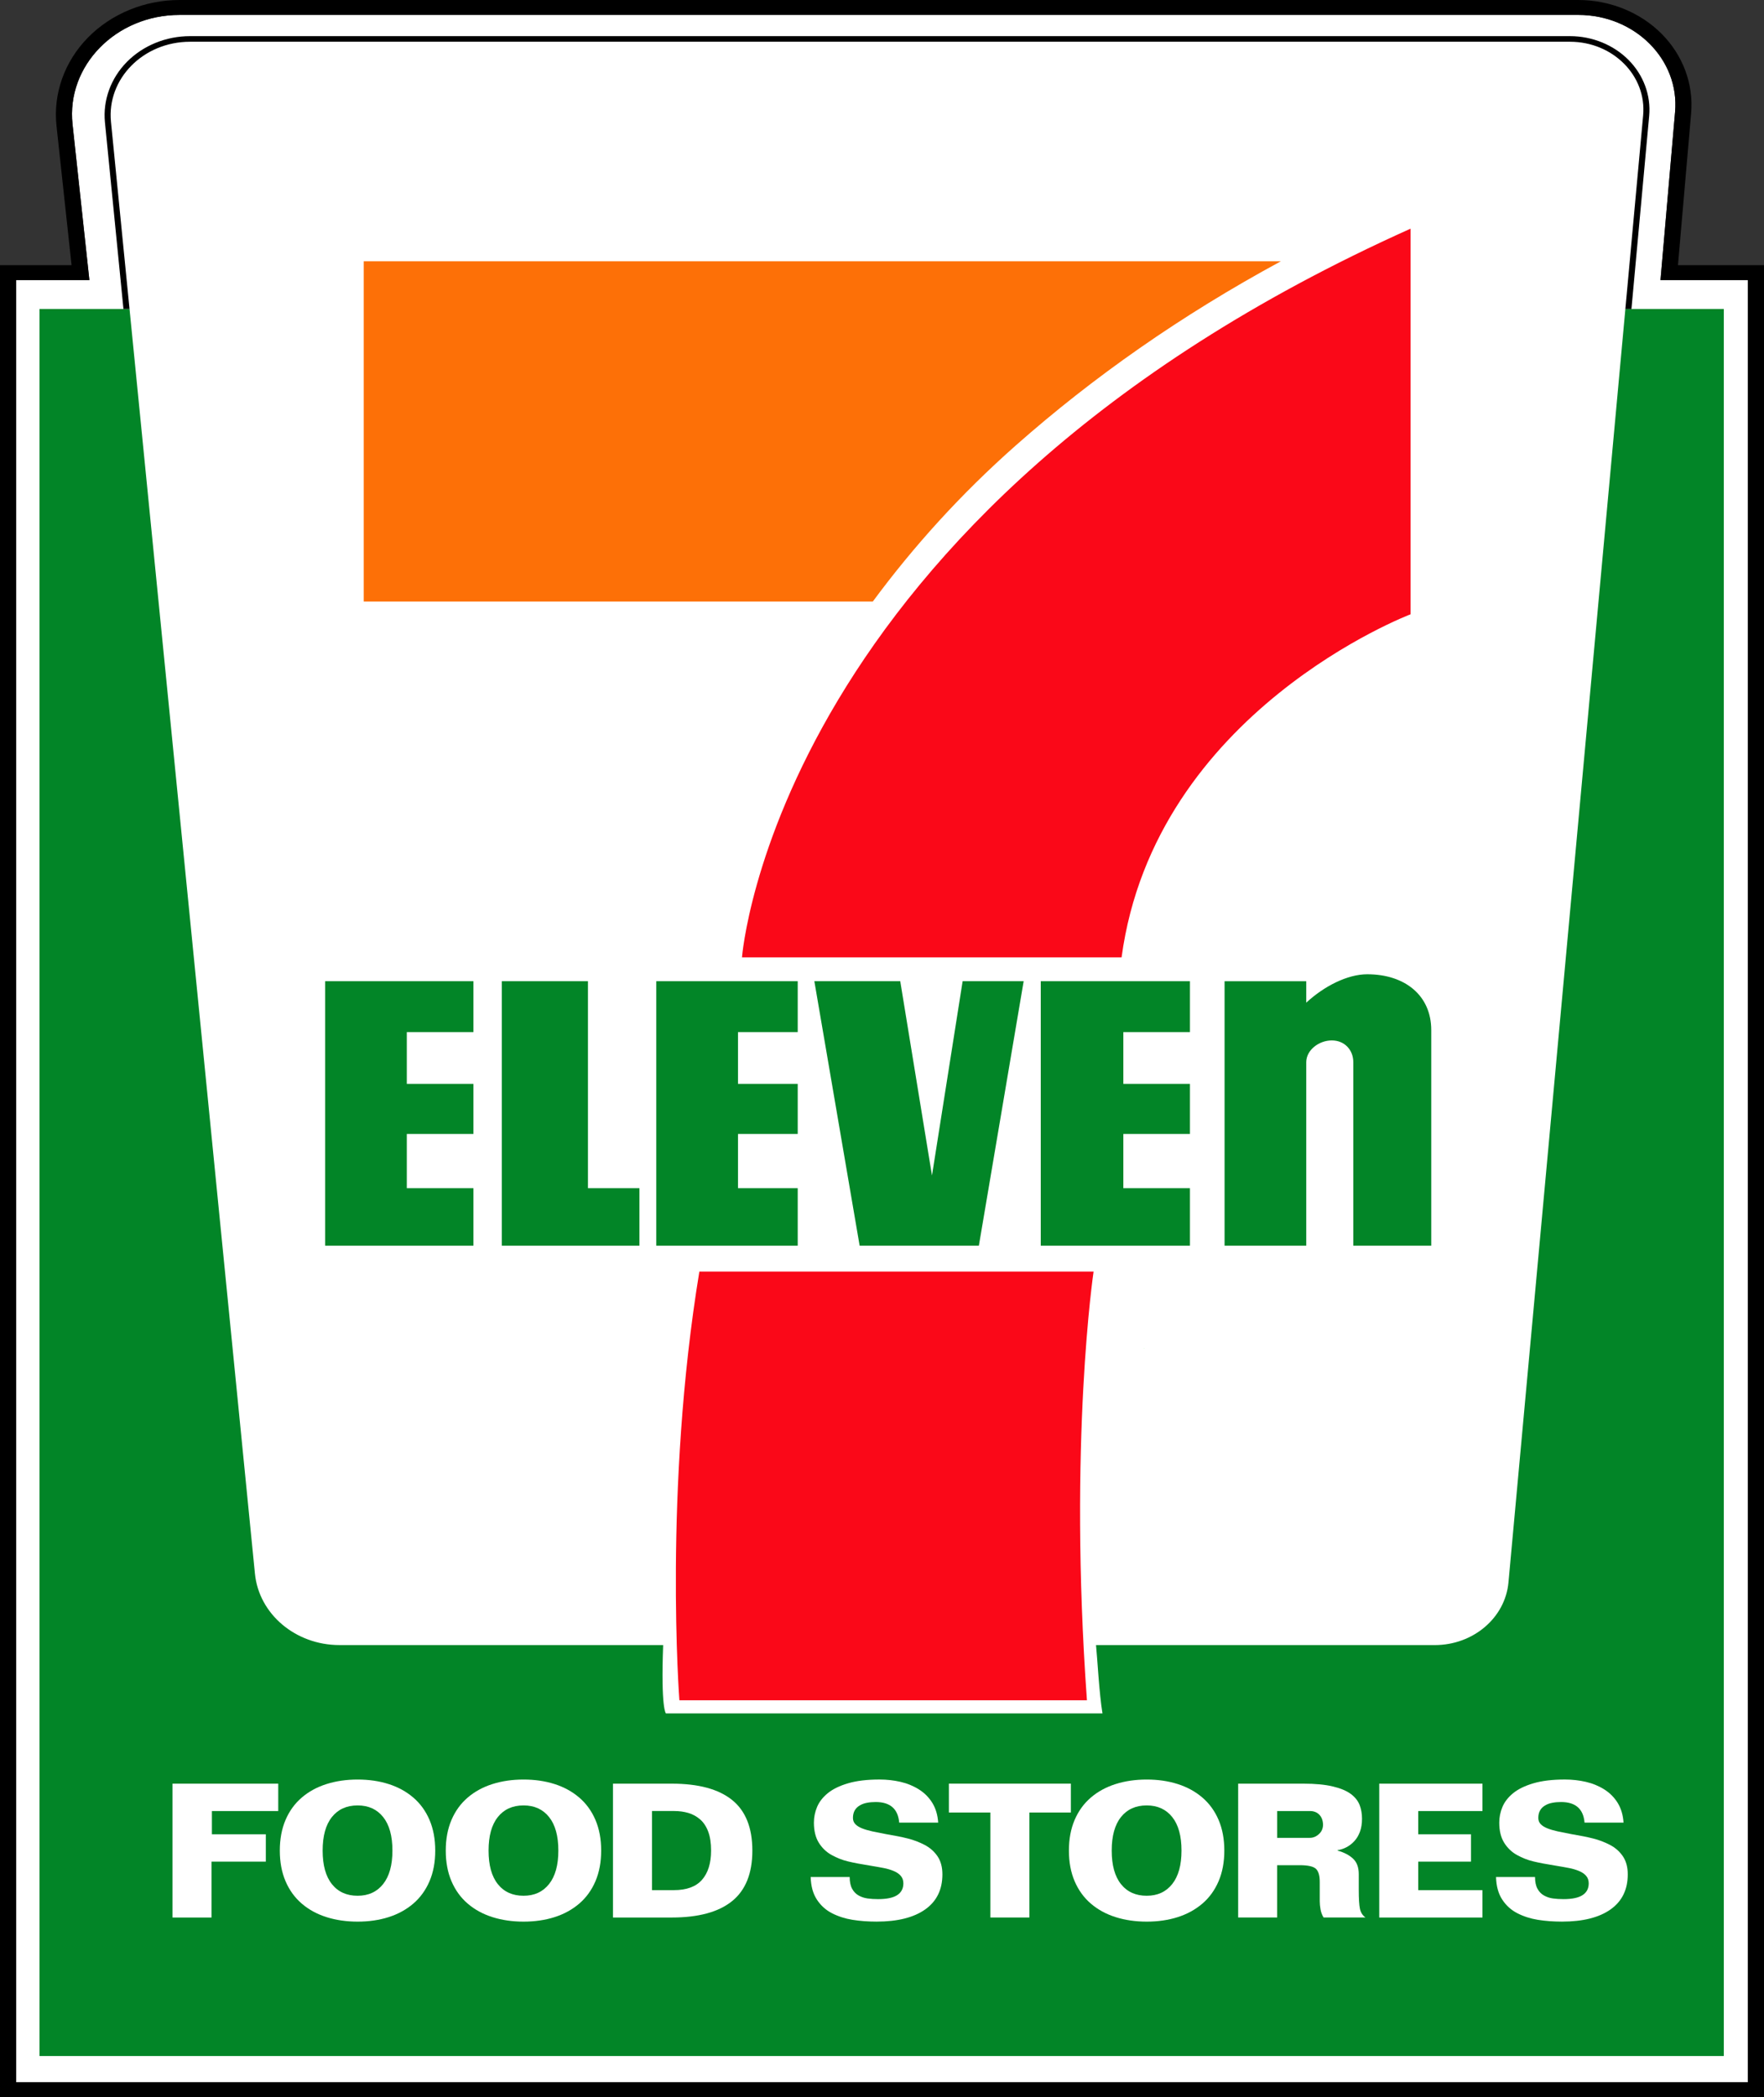
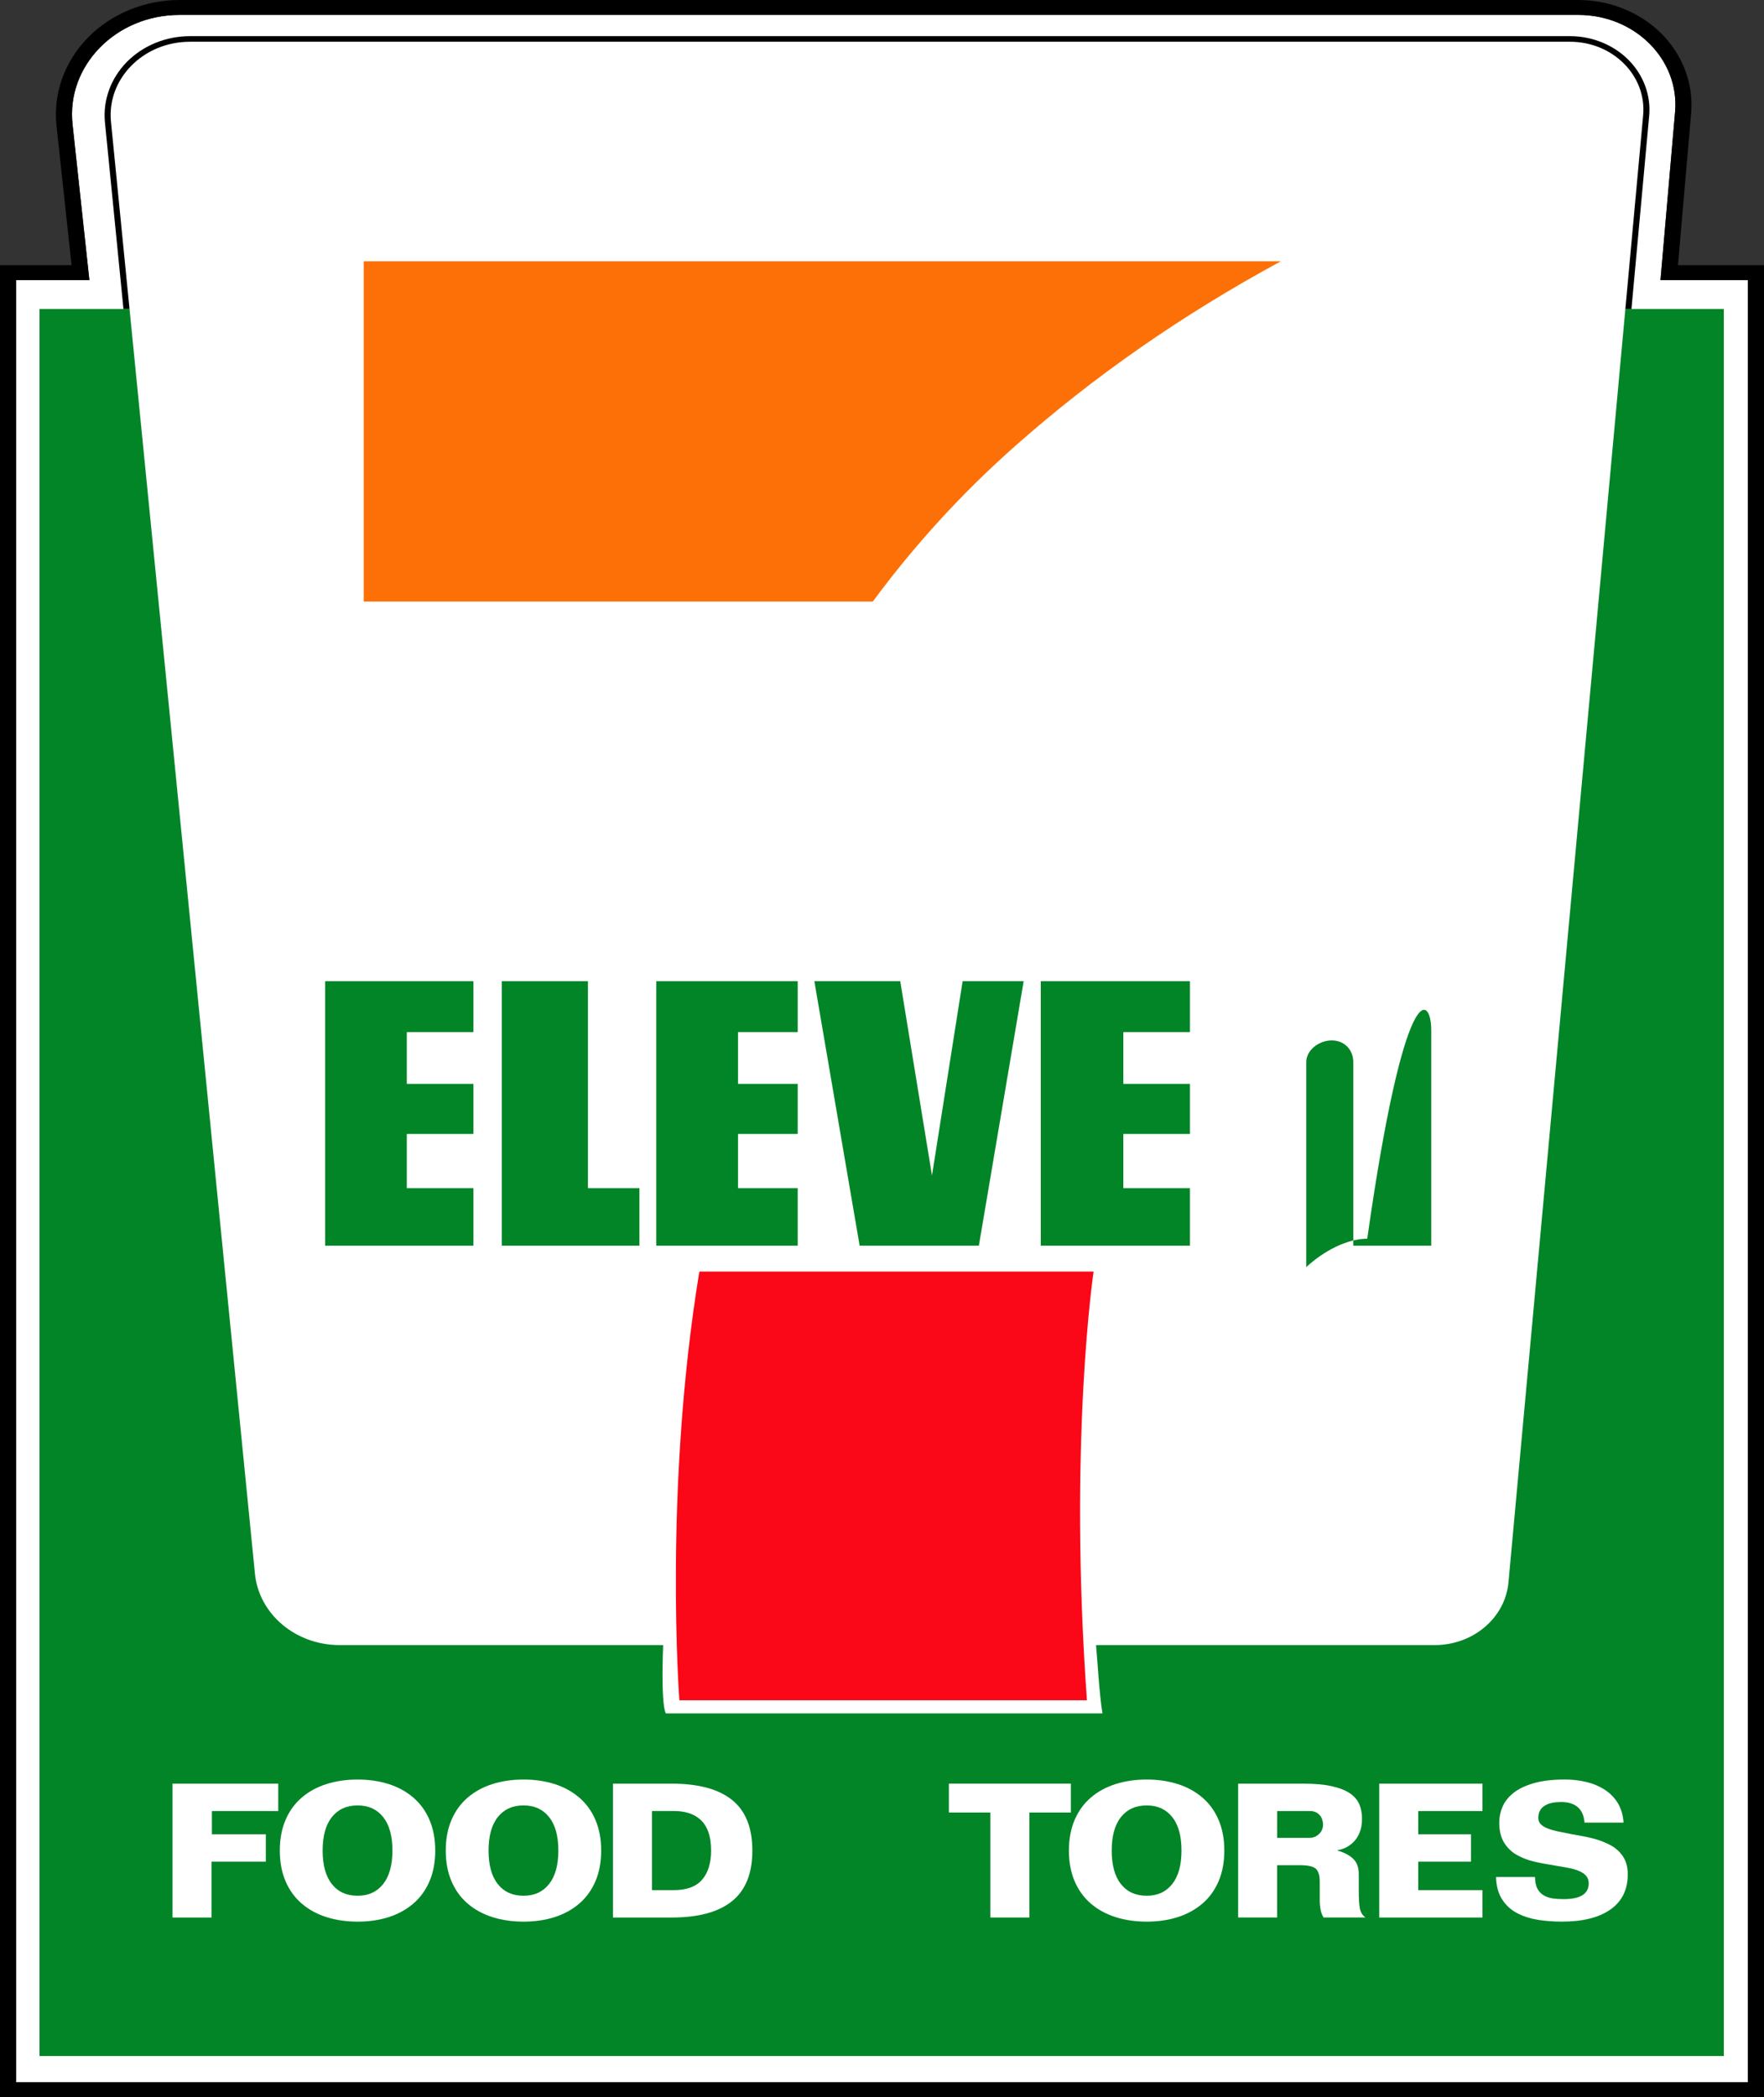
<svg xmlns="http://www.w3.org/2000/svg" version="1.1" id="Layer_1" x="0px" y="0px" viewBox="0 0 874.88 1039.77" style="enable-background:new 0 0 874.88 1039.77;" xml:space="preserve">
  <rect x="0" y="0" width="874.88" height="1039.77" fill="#333333" stroke="none" />
  <defs id="defs76" />
  <style type="text/css" id="style9">
	.st0{fill:#FFFFFF;}
	.st1{fill:#028527;}
	.st2{fill:#FD7007;}
	.st3{fill:none;}
	.st4{fill:#FA0818;}
	.st5{fill:#73FF77;}
</style>
  <path class="st0" d="M866.88,138.86v893.51H8V138.86h36.33l-8.35-77.21C32.84,32.61,57.51,7.4,89.07,7.4H782.8  c28.1,0,50.23,22.17,47.98,48.08l-7.24,83.38H866.88z" id="path11" />
  <path d="M832.21,131.46l6.54-75.39c1.25-14.4-4.11-28.75-14.7-39.36C813.45,6.09,798.42,0,782.8,0H89.07  c-17.3,0-33.88,6.81-45.49,18.67C31.97,30.53,26.3,46.46,28.02,62.38l7.47,69.08H0v908.31h874.88V131.46H832.21z M866.88,1032.37H8  V138.86h36.33l-8.35-77.21C32.84,32.61,57.51,7.4,89.07,7.4H782.8c28.1,0,50.23,22.17,47.98,48.08l-7.24,83.38h43.34V1032.37z" id="path13" />
  <rect x="19.6" y="153.19" class="st1" width="835.35" height="866.2" id="rect15" />
  <path class="st0" d="M328.9,815.64H168.38c-21.77,0-39.96-15.35-41.94-35.4L55.04,60.43C52.91,39.1,71.07,20.7,94.24,20.7h684.42  c21.33,0,38.08,16.87,36.28,36.51l-66.8,727.38c-1.61,17.56-17.5,31.06-36.56,31.06H543.59c0.62,5.95,1.56,24.1,3.2,33.88H330.27  C330.27,849.53,327.71,847.29,328.9,815.64z" id="path17" />
  <g id="g21">
    <path d="M807.68,29.71c-7.44-7.49-18.02-11.79-29.02-11.79H94.24c-11.89,0-23.29,4.65-31.3,12.77c-8.01,8.12-11.98,19.05-10.89,30   l9.18,92.5h3.01l-9.2-92.76C52.91,39.1,71.07,20.7,94.24,20.7h684.42c21.33,0,38.08,16.87,36.28,36.51l-8.82,95.99h3.02l8.79-95.75   C818.86,47.31,815.12,37.2,807.68,29.71z" id="path19" />
  </g>
  <path class="st2" d="M635.24,129.56c-49.63,26.88-93.12,57.44-131.36,91.22c-27.46,24.26-50.84,50.19-71.01,77.48H180.4V129.56  H635.24z" id="path23" />
  <path class="st3" d="M368,474.68" id="path25" />
-   <path class="st4" d="M699.6,113.37v191.2c0,0-126.83,47.94-143.34,170.1H368C368,474.68,384.51,254.77,699.6,113.37z" id="path27" />
  <path class="st4" d="M346.86,630.44h195.52c0,0-12.55,84.29-3.3,212.57H336.95C336.95,843.01,329.03,738.56,346.86,630.44z" id="path29" />
  <polygon class="st1" points="291.6,589.11 291.6,486.49 248.88,486.49 248.88,617.62 286.31,617.62 291.6,617.62 317.14,617.62   317.14,589.11 " id="polygon31" />
  <polygon class="st1" points="395.64,511.74 395.64,486.49 366.02,486.49 344.56,486.49 325.5,486.49 325.5,617.62 341.36,617.62   366.02,617.62 395.64,617.62 395.64,589.11 366.02,589.11 366.02,562.23 395.64,562.23 395.64,537.39 366.02,537.39 366.02,511.74   " id="polygon33" />
  <polygon class="st1" points="477.43,486.49 462.23,582.83 446.49,486.49 403.89,486.49 426.35,617.62 456.73,617.62 467.91,617.62   485.48,617.62 507.7,486.49 " id="polygon35" />
  <g id="g41">
    <polygon class="st1" points="191.19,486.49 161.25,486.49 161.25,617.62 193.84,617.62 201.76,617.62 234.79,617.62 234.79,589.11    201.76,589.11 201.76,562.23 234.79,562.23 234.79,537.39 201.76,537.39 201.76,511.74 234.79,511.74 234.79,486.49 201.76,486.49     " id="polygon37" />
    <polygon class="st1" points="590.17,511.74 590.17,486.49 557.14,486.49 544.37,486.49 516.18,486.49 516.18,617.62 552.73,617.62    557.14,617.62 590.17,617.62 590.17,589.11 557.14,589.11 557.14,562.23 590.17,562.23 590.17,537.39 557.14,537.39 557.14,511.74     " id="polygon39" />
  </g>
-   <path class="st1" d="M709.85,510.74v106.87h-38.66v-90.97c0-5.96-4.22-10.79-10.67-10.79c-6.44,0-12.67,4.83-12.67,10.79v90.97  h-40.51V486.5h40.51v10.64c8.8-8.16,20.42-14.09,30.25-14.09C696.74,483.05,709.85,493.5,709.85,510.74z" id="path43" />
+   <path class="st1" d="M709.85,510.74v106.87h-38.66v-90.97c0-5.96-4.22-10.79-10.67-10.79c-6.44,0-12.67,4.83-12.67,10.79v90.97  h-40.51h40.51v10.64c8.8-8.16,20.42-14.09,30.25-14.09C696.74,483.05,709.85,493.5,709.85,510.74z" id="path43" />
  <path class="st5" d="M567.37,668.44v0.13h0.17C567.48,668.54,567.42,668.49,567.37,668.44z M567.37,668.44v0.13h0.17  C567.48,668.54,567.42,668.49,567.37,668.44z M567.37,668.44v0.13h0.17C567.48,668.54,567.42,668.49,567.37,668.44z M567.37,668.44  v0.13h0.17C567.48,668.54,567.42,668.49,567.37,668.44z M567.37,668.44v0.13h0.17C567.48,668.54,567.42,668.49,567.37,668.44z   M567.37,668.44v0.13h0.17C567.48,668.54,567.42,668.49,567.37,668.44z M567.37,668.44v0.13h0.17  C567.48,668.54,567.42,668.49,567.37,668.44z M567.37,668.44v0.13h0.17C567.48,668.54,567.42,668.49,567.37,668.44z M567.37,668.44  v0.13h0.17C567.48,668.54,567.42,668.49,567.37,668.44z" id="path45" />
-   <path class="st5" d="M567.37,668.44v0.13h0.17C567.48,668.54,567.42,668.49,567.37,668.44z" id="path47" />
  <path class="st0" d="M85.56,884.35H138v13.57h-32.9v11.53h26.74v13.57H104.9v27.7H85.56V884.35z" id="path49" />
  <path class="st0" d="M213.02,932.73c-1.9,4.43-4.58,8.13-8.06,11.11c-3.48,2.97-7.55,5.2-12.23,6.69c-4.68,1.49-9.8,2.23-15.36,2.23  c-5.56,0-10.7-0.74-15.41-2.23c-4.71-1.48-8.8-3.71-12.28-6.69c-3.48-2.98-6.16-6.68-8.06-11.11c-1.89-4.42-2.84-9.49-2.84-15.2  c0-5.7,0.95-10.76,2.84-15.2c1.9-4.43,4.58-8.13,8.06-11.1c3.48-2.98,7.57-5.2,12.28-6.69c4.71-1.49,9.84-2.23,15.41-2.23  c5.56,0,10.68,0.74,15.36,2.23c4.68,1.49,8.75,3.71,12.23,6.69c3.48,2.97,6.16,6.67,8.06,11.1c1.89,4.43,2.84,9.5,2.84,15.2  C215.87,923.23,214.92,928.3,213.02,932.73z M164.62,934.17c3.06,3.84,7.32,5.76,12.75,5.76c5.37,0,9.59-1.94,12.66-5.81  c3.07-3.87,4.6-9.4,4.6-16.59c0-7.25-1.53-12.79-4.6-16.63c-3.07-3.84-7.28-5.76-12.66-5.76c-5.44,0-9.69,1.92-12.75,5.76  c-3.07,3.84-4.6,9.39-4.6,16.63C160.02,924.78,161.55,930.33,164.62,934.17z" id="path51" />
  <path class="st0" d="M295.32,932.73c-1.9,4.43-4.58,8.13-8.06,11.11c-3.48,2.97-7.55,5.2-12.23,6.69c-4.68,1.49-9.8,2.23-15.36,2.23  s-10.7-0.74-15.41-2.23c-4.71-1.48-8.8-3.71-12.28-6.69c-3.48-2.98-6.16-6.68-8.06-11.11c-1.89-4.42-2.84-9.49-2.84-15.2  c0-5.7,0.95-10.76,2.84-15.2c1.9-4.43,4.58-8.13,8.06-11.1c3.48-2.98,7.57-5.2,12.28-6.69c4.71-1.49,9.84-2.23,15.41-2.23  s10.68,0.74,15.36,2.23c4.68,1.49,8.75,3.71,12.23,6.69c3.48,2.97,6.16,6.67,8.06,11.1c1.89,4.43,2.84,9.5,2.84,15.2  C298.16,923.23,297.21,928.3,295.32,932.73z M246.91,934.17c3.06,3.84,7.32,5.76,12.75,5.76c5.37,0,9.59-1.94,12.66-5.81  s4.6-9.4,4.6-16.59c0-7.25-1.53-12.79-4.6-16.63s-7.28-5.76-12.66-5.76c-5.44,0-9.69,1.92-12.75,5.76c-3.07,3.84-4.6,9.39-4.6,16.63  C242.31,924.78,243.84,930.33,246.91,934.17z" id="path53" />
  <path class="st0" d="M304.02,884.35h29.11c13.27,0,23.26,2.7,29.96,8.09c6.7,5.39,10.05,13.76,10.05,25.1  c0,11.28-3.35,19.63-10.05,25.05c-6.7,5.42-16.69,8.13-29.96,8.13h-29.11V884.35z M323.37,937.14h10.9c6.26,0,10.89-1.7,13.89-5.11  c3-3.4,4.51-8.24,4.51-14.5c0-3.71-0.47-6.85-1.42-9.39c-0.95-2.54-2.28-4.55-3.98-6.04c-1.71-1.48-3.65-2.56-5.83-3.21  c-2.18-0.65-4.57-0.98-7.16-0.98h-10.9V937.14z" id="path55" />
-   <path class="st0" d="M445.97,903.68c-0.57-6.81-4.46-10.22-11.66-10.22c-1.52,0-2.94,0.12-4.27,0.37s-2.47,0.65-3.41,1.2  c-2.4,1.31-3.6,3.41-3.6,6.32c0,1.24,0.41,2.28,1.23,3.12c0.82,0.83,1.96,1.53,3.41,2.09c1.45,0.56,3.1,1.04,4.93,1.44  c1.83,0.4,4.08,0.85,6.73,1.35c4.43,0.74,8.06,1.47,10.9,2.19c2.85,0.71,5.61,1.76,8.3,3.15c2.69,1.4,4.83,3.29,6.45,5.67  c1.61,2.38,2.42,5.38,2.42,8.97c0,7.56-2.85,13.35-8.53,17.38c-5.69,4.02-13.72,6.04-24.09,6.04c-4.23,0-8.2-0.29-11.9-0.88  c-3.7-0.59-7.1-1.68-10.19-3.25c-3.1-1.58-5.61-3.84-7.54-6.79c-1.93-2.93-2.96-6.67-3.08-11.19h19.34c0,2.41,0.41,4.36,1.23,5.85  c0.82,1.49,1.91,2.6,3.27,3.34c1.36,0.75,2.81,1.23,4.36,1.44c1.55,0.22,3.3,0.33,5.26,0.33c4.3,0,7.46-0.67,9.48-2  c2.02-1.33,3.03-3.27,3.03-5.81c0-1.49-0.43-2.73-1.28-3.72s-2.02-1.79-3.51-2.41c-1.49-0.62-3.08-1.1-4.79-1.44  c-1.71-0.34-4.08-0.76-7.11-1.26c-4.3-0.68-7.87-1.36-10.71-2.04c-2.85-0.68-5.58-1.75-8.2-3.21c-2.62-1.45-4.74-3.49-6.35-6.09  c-1.61-2.6-2.42-5.91-2.42-9.95c0-2.66,0.52-5.25,1.57-7.76s2.81-4.79,5.31-6.83c2.5-2.04,5.86-3.68,10.1-4.92  c4.23-1.24,9.42-1.86,15.55-1.86c3.6,0,7.08,0.39,10.43,1.16c3.35,0.77,6.4,2.03,9.15,3.76c2.75,1.74,4.96,3.97,6.64,6.69  c1.67,2.73,2.64,5.98,2.89,9.76H445.97z" id="path57" />
  <path class="st0" d="M491.19,950.71v-52.05h-20.58v-14.32h60.5v14.32h-20.58v52.05H491.19z" id="path59" />
  <path class="st0" d="M604.38,932.73c-1.9,4.43-4.58,8.13-8.06,11.11c-3.48,2.97-7.55,5.2-12.23,6.69c-4.68,1.49-9.8,2.23-15.36,2.23  c-5.56,0-10.7-0.74-15.41-2.23c-4.71-1.48-8.8-3.71-12.28-6.69c-3.48-2.98-6.16-6.68-8.06-11.11c-1.89-4.42-2.84-9.49-2.84-15.2  c0-5.7,0.95-10.76,2.84-15.2c1.9-4.43,4.58-8.13,8.06-11.1c3.48-2.98,7.57-5.2,12.28-6.69c4.71-1.49,9.84-2.23,15.41-2.23  c5.56,0,10.68,0.74,15.36,2.23c4.68,1.49,8.75,3.71,12.23,6.69c3.48,2.97,6.16,6.67,8.06,11.1c1.89,4.43,2.84,9.5,2.84,15.2  C607.22,923.23,606.27,928.3,604.38,932.73z M555.97,934.17c3.06,3.84,7.32,5.76,12.75,5.76c5.37,0,9.59-1.94,12.66-5.81  s4.6-9.4,4.6-16.59c0-7.25-1.53-12.79-4.6-16.63s-7.28-5.76-12.66-5.76c-5.44,0-9.69,1.92-12.75,5.76c-3.07,3.84-4.6,9.39-4.6,16.63  C551.37,924.78,552.9,930.33,555.97,934.17z" id="path61" />
  <path class="st0" d="M614.08,884.35h32.43c5.88,0,10.75,0.47,14.6,1.4c3.85,0.93,6.83,2.18,8.91,3.76c2.09,1.58,3.52,3.4,4.31,5.44  c0.79,2.05,1.18,4.31,1.18,6.78c0,2.48-0.35,4.65-1.04,6.5c-0.7,1.86-1.64,3.43-2.84,4.7c-1.2,1.27-2.5,2.26-3.89,2.97  c-1.39,0.71-2.84,1.2-4.36,1.44v0.18c3.28,0.93,5.86,2.28,7.72,4.05c1.87,1.76,2.8,4.32,2.8,7.66v7.81c0,4.33,0.19,7.44,0.57,9.29  c0.38,1.86,1.3,3.32,2.75,4.37h-20.77c-0.76-1.24-1.26-2.59-1.52-4.05c-0.25-1.45-0.38-2.8-0.38-4.04v-9.58  c0-3.16-0.65-5.32-1.94-6.5c-1.3-1.17-3.97-1.76-8.01-1.76h-11.18v25.93h-19.34V884.35z M633.43,897.92v13.3h16.21  c1.64,0,3.14-0.62,4.5-1.86c1.36-1.24,2.04-2.82,2.04-4.74c-0.07-2.04-0.68-3.67-1.85-4.88c-1.17-1.21-2.74-1.82-4.7-1.82H633.43z" id="path63" />
  <path class="st0" d="M684.05,950.71v-66.36h51.2v13.57h-31.86v11.53h26.17v13.57h-26.17v14.13h31.86v13.57H684.05z" id="path65" />
  <path class="st0" d="M785.88,903.68c-0.57-6.81-4.46-10.22-11.66-10.22c-1.52,0-2.94,0.12-4.27,0.37c-1.33,0.25-2.47,0.65-3.41,1.2  c-2.4,1.31-3.6,3.41-3.6,6.32c0,1.24,0.41,2.28,1.23,3.12c0.82,0.83,1.96,1.53,3.41,2.09s3.1,1.04,4.93,1.44  c1.83,0.4,4.08,0.85,6.73,1.35c4.43,0.74,8.06,1.47,10.9,2.19c2.85,0.71,5.61,1.76,8.3,3.15c2.69,1.4,4.83,3.29,6.45,5.67  c1.61,2.38,2.42,5.38,2.42,8.97c0,7.56-2.85,13.35-8.53,17.38c-5.69,4.02-13.72,6.04-24.09,6.04c-4.23,0-8.2-0.29-11.9-0.88  c-3.7-0.59-7.1-1.68-10.19-3.25c-3.1-1.58-5.61-3.84-7.54-6.79c-1.93-2.93-2.96-6.67-3.08-11.19h19.34c0,2.41,0.41,4.36,1.23,5.85  c0.82,1.49,1.91,2.6,3.27,3.34c1.36,0.75,2.81,1.23,4.36,1.44c1.55,0.22,3.3,0.33,5.26,0.33c4.3,0,7.46-0.67,9.48-2  c2.02-1.33,3.03-3.27,3.03-5.81c0-1.49-0.43-2.73-1.28-3.72s-2.02-1.79-3.51-2.41c-1.49-0.62-3.08-1.1-4.79-1.44  c-1.71-0.34-4.08-0.76-7.11-1.26c-4.3-0.68-7.87-1.36-10.71-2.04c-2.85-0.68-5.58-1.75-8.2-3.21c-2.62-1.45-4.74-3.49-6.35-6.09  s-2.42-5.91-2.42-9.95c0-2.66,0.52-5.25,1.57-7.76s2.81-4.79,5.31-6.83c2.5-2.04,5.86-3.68,10.1-4.92  c4.23-1.24,9.42-1.86,15.55-1.86c3.6,0,7.08,0.39,10.43,1.16c3.35,0.77,6.4,2.03,9.15,3.76c2.75,1.74,4.96,3.97,6.64,6.69  c1.67,2.73,2.64,5.98,2.89,9.76H785.88z" id="path67" />
</svg>